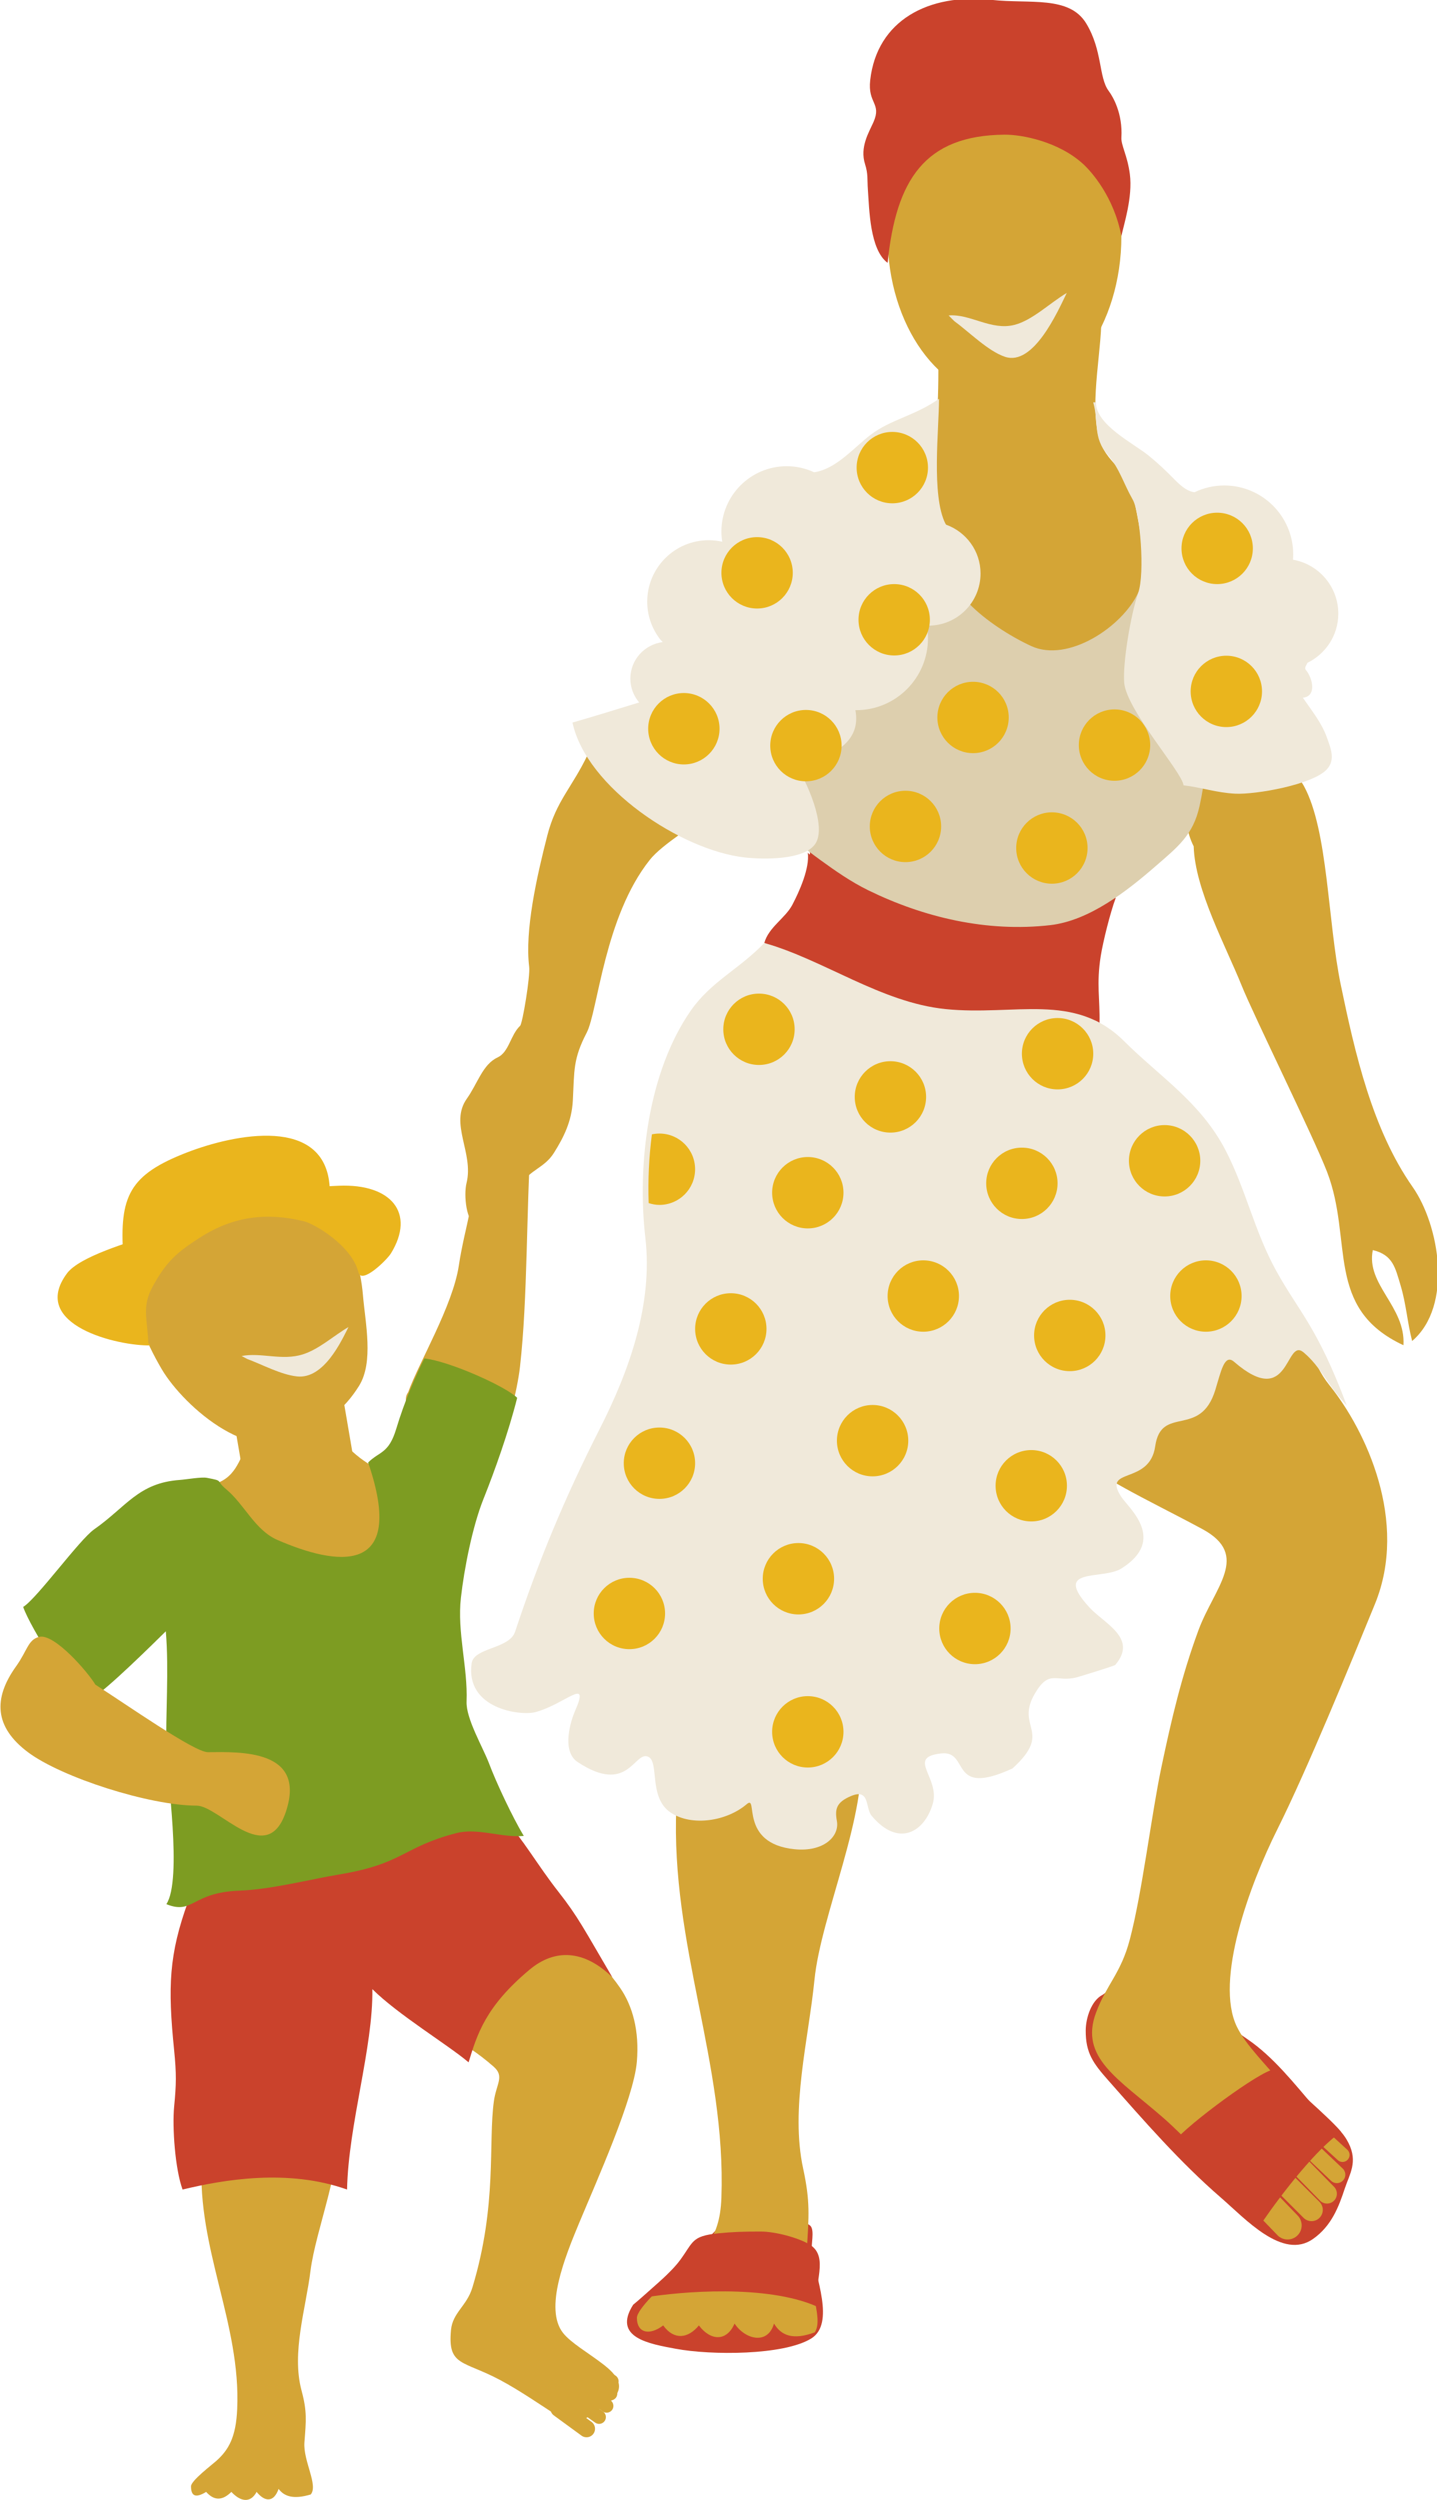
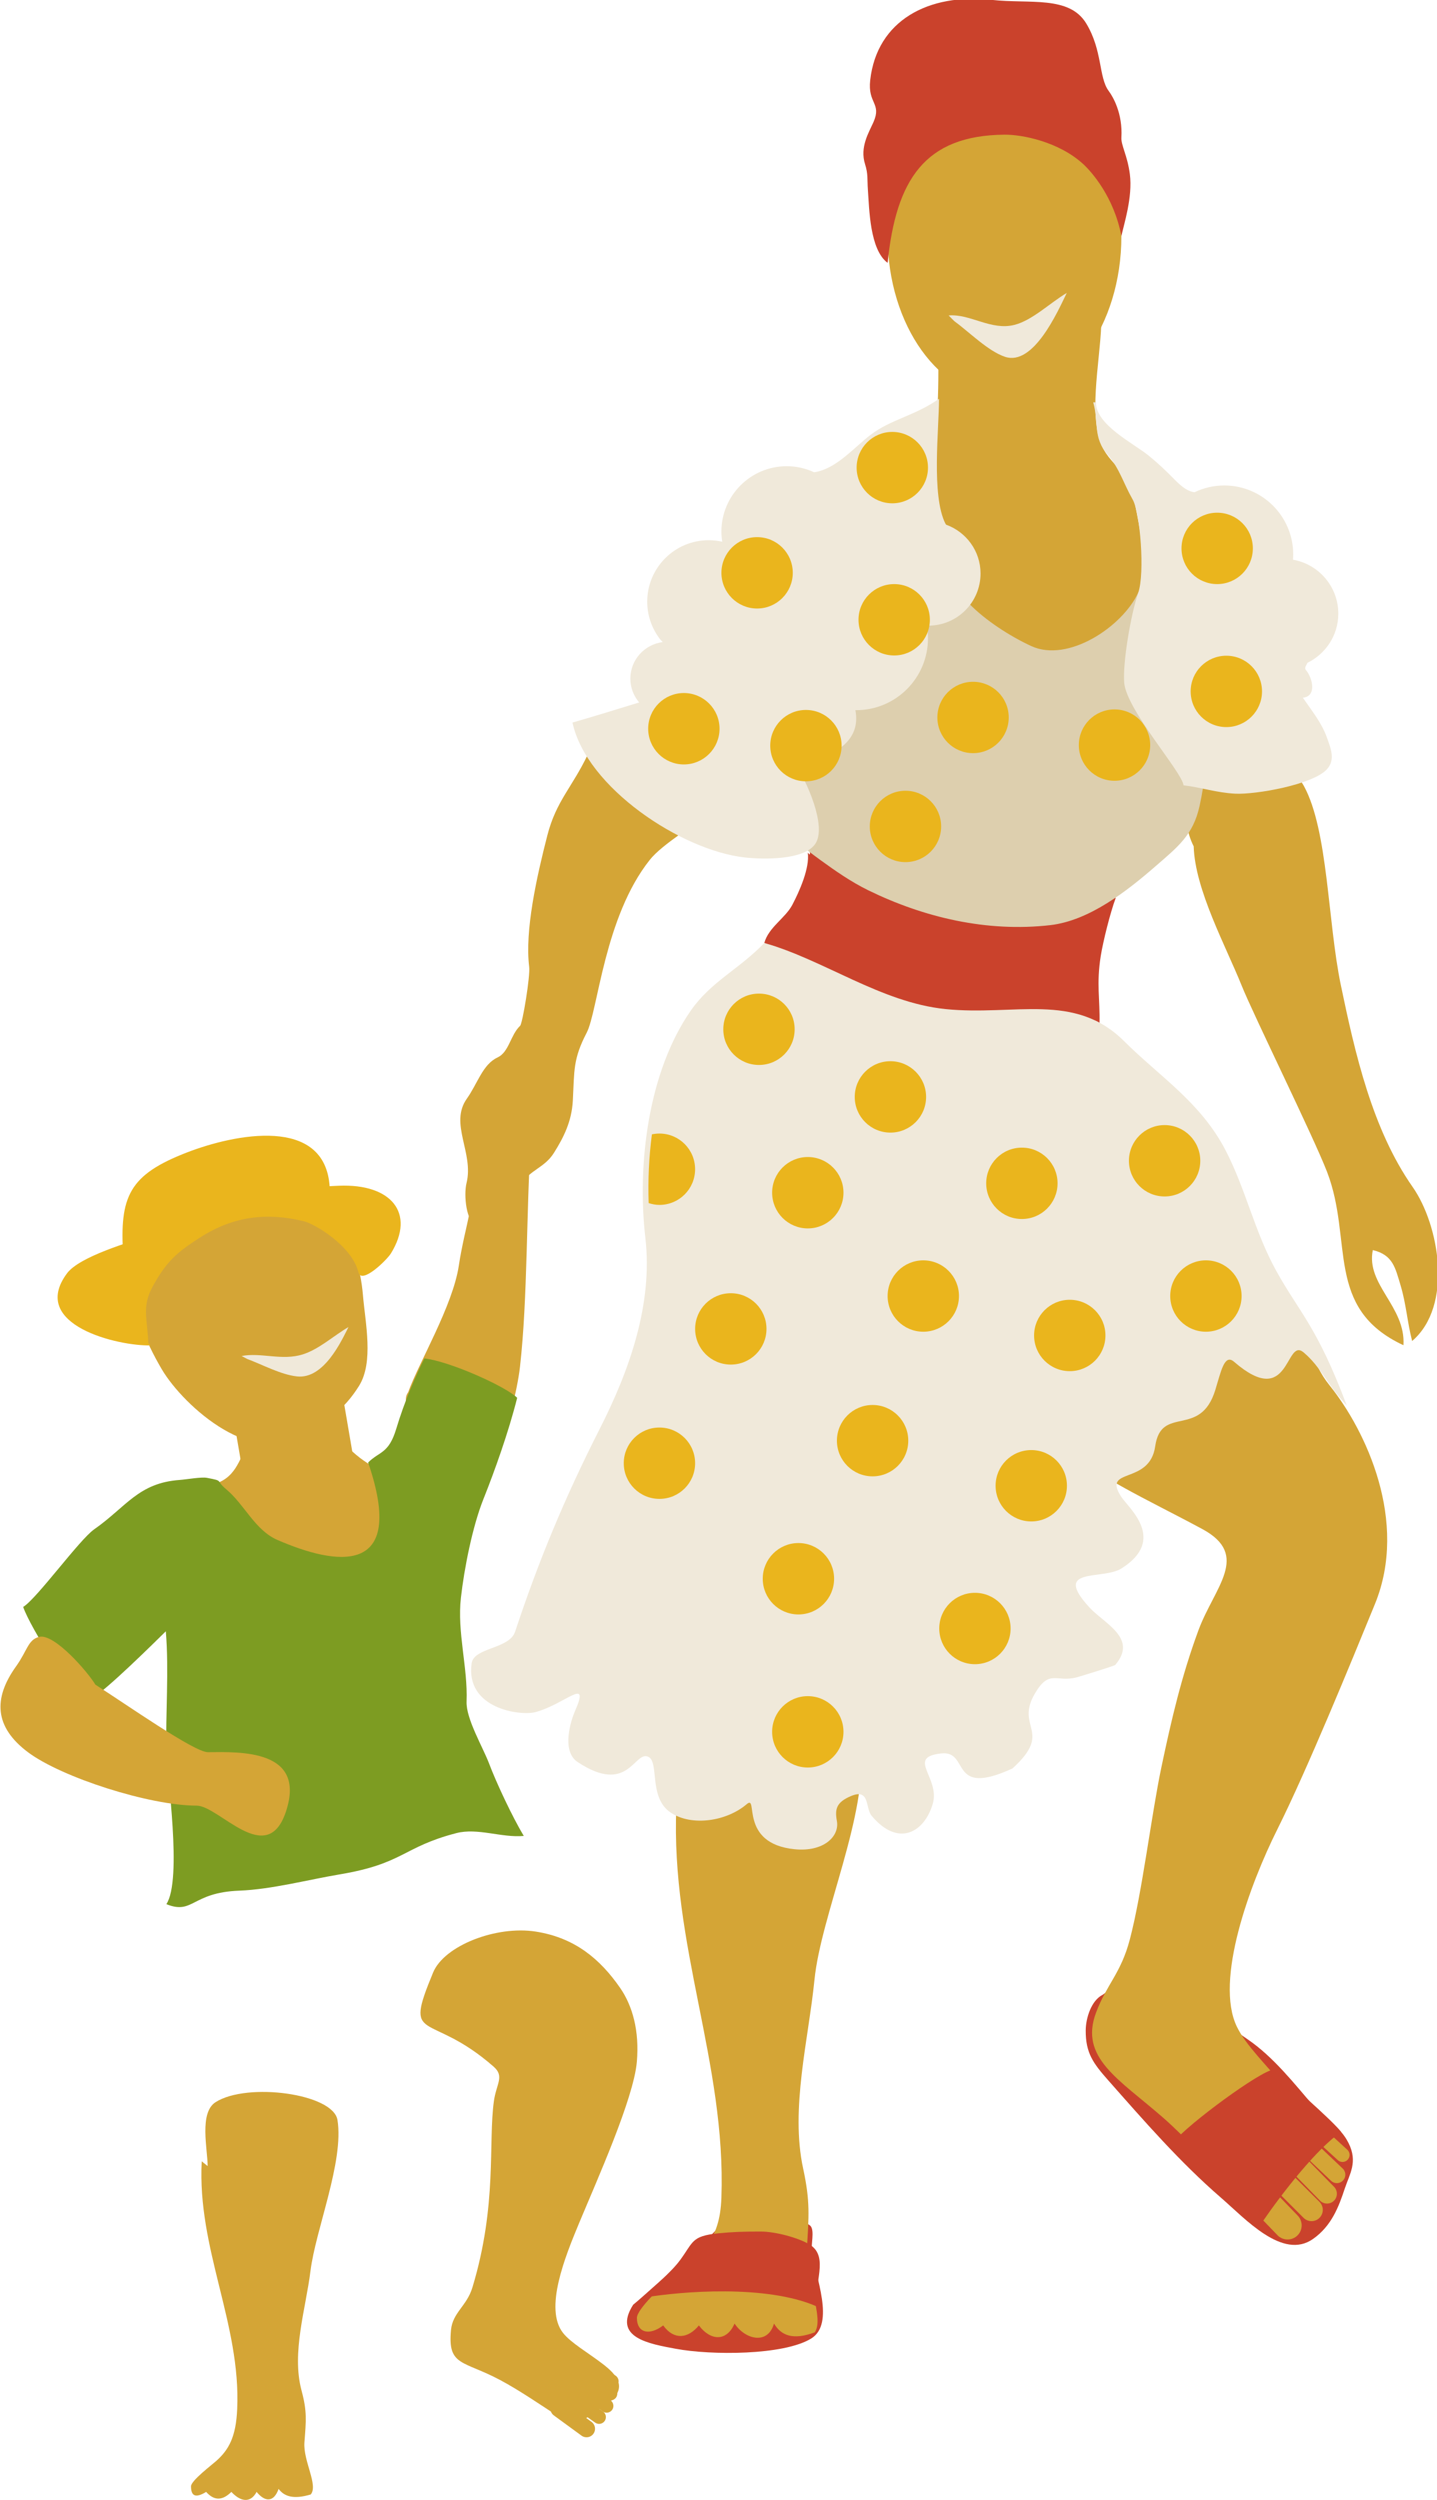
<svg xmlns="http://www.w3.org/2000/svg" id="svg2278" version="1.1" viewBox="0 0 122.735 213.465" height="213.465mm" width="122.735mm">
  <defs id="defs2272" />
  <g transform="translate(-40.308,-56.566)" id="layer1">
    <g transform="matrix(0.803,0,0,-0.803,-57.315,293.849)" id="g2123">
      <g id="g696" transform="translate(188.917,50.428)">
        <path d="m 0,0 c -2.235,-3.513 1.739,-4.16 4.55,-4.685 3.747,-0.697 11.429,-0.709 14.376,1.086 2.598,1.583 0.443,6.604 0.078,9.32 -0.089,0.674 0.291,2.109 -0.114,2.626 -0.585,0.75 -3.453,0.432 -4.231,0.44 C 12.898,8.808 10.815,9.227 9.284,8.294 8.539,7.841 7.743,6.646 6.976,6.034 4.589,4.138 0.998,0.796 0,0" style="fill:#ca422c;fill-opacity:1;fill-rule:nonzero;stroke:none" id="path698" />
      </g>
      <g id="g700" transform="translate(238.853,83.385)">
        <path d="m 0,0 c -1.197,-0.6 -1.792,-2.459 -1.798,-3.797 -0.012,-2.39 0.789,-3.48 2.391,-5.293 3.84,-4.348 7.649,-8.726 11.991,-12.482 2.61,-2.26 6.561,-6.65 9.786,-4.396 1.998,1.399 2.756,3.464 3.396,5.395 0.503,1.51 1.398,2.796 0.399,4.794 -0.934,1.867 -2.26,2.241 -3.596,3.795 -2.184,2.545 -4.403,5.381 -7.145,7.25 C 11.533,-2.085 4.676,3.501 0,0" style="fill:#ca422c;fill-opacity:1;fill-rule:nonzero;stroke:none" id="path702" />
      </g>
      <g id="g704" transform="translate(207.494,204.825)">
        <path d="m 0,0 c 0.215,-1.642 -0.898,-4.12 -1.648,-5.545 -0.744,-1.414 -2.519,-2.379 -2.98,-4.053 4.729,-2.608 17.832,-8.664 20.606,-9.176 2.022,-0.373 13.349,2.176 15.049,0.66 0.063,2.479 -0.343,4.169 0.132,7.129 0.248,1.545 0.99,4.543 1.598,6.192 C 25.376,-4.118 15.47,-6.819 8.219,-4.018 5.568,-2.995 3.035,-0.149 0.385,0.226 0.034,0.136 0.335,0.01 0.2,-0.199" style="fill:#ca422c;fill-opacity:1;fill-rule:nonzero;stroke:none" id="path706" />
      </g>
      <g id="g708" transform="translate(193.512,103.357)">
        <path d="m 0,0 c -0.627,-14.711 5.302,-27.187 4.793,-41.545 -0.166,-4.667 -2.096,-5.961 -5.59,-8.791 -0.702,-0.566 -3.398,-3.054 -3.398,-3.992 0,-1.598 1.326,-1.918 2.797,-0.8 1.148,-1.596 2.657,-1.393 3.795,0 1.251,-1.663 2.967,-1.726 3.796,0.2 1.102,-1.685 3.531,-2.323 4.194,0 0.757,-1.267 1.997,-1.8 4.333,-0.937 1.06,1.537 -1.039,5.659 -0.847,8.749 0.226,3.624 0.377,5.146 -0.389,8.688 -1.374,6.358 0.573,13.699 1.208,20.053 0.686,6.892 5.776,17.814 4.884,24.768 C 19.005,10.84 6.161,13.292 1.882,9.927 -0.382,8.145 0.799,2.023 0.799,-0.799" style="fill:#d4a536;fill-opacity:1;fill-rule:nonzero;stroke:none" id="path710" />
      </g>
      <g id="g712" transform="translate(221.375,260.055)">
        <path d="m 0,0 c 0,-4.413 0.15,-8.988 -0.749,-13.634 -0.579,-2.993 -0.113,-4.318 1.109,-7.256 1.093,-2.63 1.583,-6.207 3.235,-8.771 2.114,-3.28 0.6,-16.48 13.184,-17.078 7.804,-0.371 4.92,18.434 5.093,20.674 0.191,2.481 -0.666,6.551 -1.183,9.003 -0.553,2.629 -2.933,3.298 -3.618,5.986 -1.023,4.017 0.43,9.439 0.275,13.66 C 11.888,2.081 6.332,1.034 0.899,0.6" style="fill:#d4a536;fill-opacity:1;fill-rule:nonzero;stroke:none" id="path714" />
      </g>
      <g id="g716" transform="translate(240.85,270.391)">
        <path d="m 0,0 c 0,-9.516 -5.567,-17.228 -12.435,-17.228 -6.866,0 -12.432,7.712 -12.432,17.228 0,9.516 5.566,17.228 12.432,17.228 C -5.567,17.228 0,9.516 0,0" style="fill:#d4a536;fill-opacity:1;fill-rule:nonzero;stroke:none" id="path718" />
      </g>
      <g id="g720" transform="translate(215.983,267.545)">
        <path d="m 0,0 c 0.898,8.84 3.951,13.552 12.432,13.631 1.877,0.018 5.794,-0.748 8.391,-3.144 0.85,-0.787 3.244,-3.446 4.044,-7.641 0.242,1.199 1.219,4.116 0.898,6.592 -0.259,1.994 -0.948,3.063 -0.898,3.896 0.149,2.547 -0.899,4.343 -1.348,4.94 -1.086,1.449 -0.64,4.301 -2.397,7.191 -1.81,2.976 -6.022,2.055 -10.037,2.498 -6.723,0.742 -12.225,-2.181 -12.937,-8.54 -0.282,-2.495 1.236,-2.432 0.353,-4.444 -0.487,-1.108 -1.48,-2.659 -0.899,-4.492 0.337,-1.066 0.22,-1.579 0.299,-2.696 C -1.947,5.693 -1.898,1.398 0,0" style="fill:#ca422c;fill-opacity:1;fill-rule:nonzero;stroke:none" id="path722" />
      </g>
      <g id="g724" transform="translate(222.473,261.952)">
        <path d="m 0,0 c 2.292,0.2 4.503,-1.633 6.992,-1.004 1.917,0.485 3.783,2.337 5.575,3.401 -0.983,-2.02 -3.548,-7.812 -6.575,-6.792 -1.811,0.611 -3.804,2.638 -5.393,3.796" style="fill:#f0e9da;fill-opacity:1;fill-rule:nonzero;stroke:none" id="path726" />
      </g>
      <g id="g728" transform="translate(192.612,212.141)">
        <path d="m 0,0 c 0,-3.063 2.481,-5.542 5.543,-5.542 3.061,0 5.543,2.479 5.543,5.542 0,3.063 -2.482,5.544 -5.543,5.544 C 2.481,5.544 0,3.063 0,0" style="fill:#f0e9da;fill-opacity:1;fill-rule:nonzero;stroke:none" id="path730" />
      </g>
      <g id="g732" transform="translate(187.494,217.732)">
        <path d="m 0,0 c -0.755,-3.05 -2.019,0.446 -3.372,-2.408 -1.692,-3.564 -3.387,-4.974 -4.335,-8.67 -1.129,-4.398 -2.408,-10.115 -1.927,-13.969 0.123,-0.979 -0.708,-6.018 -0.963,-6.262 -1.042,-0.989 -1.169,-2.794 -2.408,-3.372 -1.581,-0.736 -2.114,-2.764 -3.257,-4.373 -1.896,-2.666 0.761,-5.759 -0.036,-8.974 -0.326,-1.311 -0.009,-4.238 1.029,-4.389 1.336,-0.192 1.046,1.748 1.361,3.135 0.287,1.253 -0.04,3.39 0.644,4.446 0.768,1.187 -0.095,2.063 0.11,2.86 0.082,0.313 1.931,0.782 2.651,0.879 -0.472,-3.549 -3.265,-9.317 -4.766,-11.32 -1.426,-1.905 0.293,4.158 1.783,1.862 1.101,-0.764 2.011,0.91 2.97,2.396 1.002,1.547 2.516,1.75 3.508,3.326 1.048,1.665 1.898,3.36 2.015,5.561 0.17,3.209 0.006,4.401 1.475,7.226 1.198,2.311 1.868,12.321 6.729,18.399 1.285,1.605 4.496,3.532 8.028,6.101 -2.092,1.429 -7.626,2.226 -10.117,2.721" style="fill:#d4a536;fill-opacity:1;fill-rule:nonzero;stroke:none" id="path734" />
      </g>
      <g id="g736" transform="translate(259.283,156.023)">
        <path d="m 0,0 c 1.708,-2.904 1.566,-5.163 3.73,-7.862 3.844,-4.794 8.396,-14.443 4.802,-23.232 -2.56,-6.256 -7.192,-17.575 -10.387,-23.969 -2.896,-5.796 -6.691,-16.027 -4.294,-20.969 0.976,-2.016 3.146,-4.046 4.943,-6.293 1.67,-2.086 1.569,-2.071 3.596,-3.897 1.499,-1.346 0.133,-1.342 -3.671,-5.016 -2.171,-2.098 -2.887,-4.578 -5.181,-2.16 -2.442,2.572 -5.078,5.551 -7.545,7.704 -4.712,4.112 -8.921,6.363 -7.123,11.159 1.146,3.056 2.641,4.16 3.595,7.788 1.309,4.971 2.3,13.278 3.347,18.264 1.073,5.108 2.154,9.736 3.945,14.593 1.697,4.607 5.592,7.99 0.398,10.786 -12.149,6.542 -21.891,9.514 -18.089,24.444 1.397,5.487 8.821,9.811 13.735,11.556 C -5.204,16.088 -3.424,5.831 0,0" style="fill:#d4a536;fill-opacity:1;fill-rule:nonzero;stroke:none" id="path738" />
      </g>
      <g id="g740" transform="translate(248.539,205.505)">
        <path d="m 0,0 c 0.132,-4.597 3.407,-10.594 5.111,-14.83 1.267,-3.146 7.681,-16.158 9.081,-19.806 2.8,-7.292 -0.299,-14.496 8.119,-18.414 0.249,4.121 -4.01,6.436 -3.259,10.117 2.143,-0.511 2.389,-1.882 2.958,-3.771 0.592,-1.968 0.708,-3.9 1.224,-5.899 4.378,3.74 2.902,12.32 0.048,16.39 -4.288,6.12 -6.126,14.218 -7.631,21.454 C 14.241,-7.984 14.307,1.66 11.733,6.395 10.295,9.043 4.985,11.666 1.779,10.521 -1.715,9.27 -1.427,2.731 0,0" style="fill:#d4a536;fill-opacity:1;fill-rule:nonzero;stroke:none" id="path742" />
      </g>
      <g id="g744" transform="translate(222.573,233.69)">
        <path d="m 0,0 c 1.585,-2.265 0.026,-0.263 2.097,-2.397 1.688,-1.739 4.311,-3.443 6.593,-4.495 3.894,-1.797 9.688,2.031 11.384,5.694 1.132,2.446 3.585,-2.106 5.551,-3.723 2.94,-2.421 2.619,-7.716 2.156,-10.907 -0.372,-2.578 -0.609,-5.444 -1.191,-8.073 -0.682,-3.092 -2.311,-4.339 -4.644,-6.369 -3.107,-2.705 -7.086,-5.809 -11.211,-6.293 -6.76,-0.786 -13.505,0.829 -19.368,3.696 -1.859,0.91 -3.501,2.062 -5.081,3.205 -6.19,4.481 -14.672,12.399 -12.927,20.93 0.846,4.132 4.16,7.315 7.656,9.383 3.375,1.999 7.363,2.662 10.953,4.17 1.341,0.564 3.695,2.347 5.289,2.083 C 0.406,6.385 0.068,2.256 0,-0.601" style="fill:#ddcfae;fill-opacity:1;fill-rule:nonzero;stroke:none" id="path746" />
      </g>
      <g id="g748" transform="translate(260.475,224.249)">
        <path d="m 0,0 c -0.21,0.247 0.093,0.563 0.162,0.767 1.937,0.949 3.283,2.922 3.283,5.227 0,2.878 -2.083,5.257 -4.821,5.739 0.012,0.184 0.026,0.368 0.026,0.553 0,4.056 -3.285,7.34 -7.338,7.34 -1.136,0 -2.207,-0.265 -3.166,-0.724 -0.644,0.089 -1.254,0.473 -2.13,1.368 -0.897,0.917 -1.76,1.733 -2.756,2.542 -1.6,1.293 -5.637,3.282 -5.581,5.652 h -0.3 c 0.62,-2.214 -0.068,-3.7 1.529,-5.558 1.286,-1.499 1.696,-3.081 2.666,-4.776 0.81,-1.421 1.301,-7.827 0.599,-9.888 -0.834,-2.448 -1.666,-7.525 -1.5,-9.589 0.237,-2.902 6.186,-9.531 6.312,-10.912 1.855,-0.208 3.511,-0.793 5.505,-0.889 2.174,-0.107 8.214,0.955 9.728,2.576 0.954,1.022 0.425,2.247 0,3.438 C 1.69,-5.669 0.723,-4.442 -0.325,-2.945 1.171,-2.797 0.723,-0.854 0,0" style="fill:#f0e9da;fill-opacity:1;fill-rule:nonzero;stroke:none" id="path750" />
      </g>
      <g id="g752" transform="translate(222.199,239.708)">
        <path d="m 0,0 c -0.025,0.041 -0.054,0.078 -0.075,0.123 -1.499,2.995 -0.675,10.023 -0.675,13.258 -2.545,-1.797 -5.095,-2.172 -7.265,-3.82 -1.68,-1.28 -3.394,-3.329 -5.543,-3.897 -0.159,-0.041 -0.317,-0.072 -0.476,-0.093 -0.887,0.409 -1.869,0.644 -2.909,0.644 -3.84,0 -6.952,-3.114 -6.952,-6.955 0,-0.366 0.035,-0.725 0.091,-1.075 -0.464,0.101 -0.943,0.163 -1.439,0.163 -3.613,0 -6.541,-2.926 -6.541,-6.54 0,-1.425 0.461,-2.74 1.232,-3.811 0.035,-0.05 0.072,-0.099 0.11,-0.149 0.093,-0.119 0.206,-0.219 0.305,-0.334 -1.939,-0.249 -3.443,-1.886 -3.443,-3.893 0,-0.967 0.361,-1.84 0.937,-2.526 -2.329,-0.715 -4.86,-1.502 -7.091,-2.138 1.48,-6.912 11.582,-13.595 18.317,-14.344 1.901,-0.213 6.269,-0.317 7.49,1.42 1.337,1.904 -1.036,6.916 -2.063,8.429 4.358,0.836 6.955,2.639 6.347,5.815 0.026,0 0.055,-0.003 0.081,-0.003 4.221,0 7.64,3.42 7.64,7.64 0,0.467 -0.048,0.923 -0.129,1.365 0.061,-10e-4 0.117,-0.016 0.178,-0.016 3.062,0 5.542,2.48 5.542,5.543 C 3.669,-2.795 2.135,-0.77 0,0" style="fill:#f0e9da;fill-opacity:1;fill-rule:nonzero;stroke:none" id="path754" />
      </g>
      <g id="g756" transform="translate(260.774,69.648)">
        <path d="M 0,0 3.596,-3.288" style="fill:none;stroke:#d4a536;stroke-width:1.498;stroke-linecap:round;stroke-linejoin:miter;stroke-miterlimit:4;stroke-dasharray:none;stroke-opacity:1" id="path758" />
      </g>
      <g id="g760" transform="translate(258.526,58.865)">
        <path d="M 0,0 -4.194,4.346" style="fill:none;stroke:#d4a536;stroke-width:2.996;stroke-linecap:round;stroke-linejoin:miter;stroke-miterlimit:4;stroke-dasharray:none;stroke-opacity:1" id="path762" />
      </g>
      <g id="g764" transform="translate(261.072,60.516)">
        <path d="M 0,0 -5.092,5.093" style="fill:none;stroke:#d4a536;stroke-width:2.397;stroke-linecap:round;stroke-linejoin:miter;stroke-miterlimit:4;stroke-dasharray:none;stroke-opacity:1" id="path766" />
      </g>
      <g id="g768" transform="translate(262.721,62.235)">
        <path d="M 0,0 -4.043,4.122" style="fill:none;stroke:#d4a536;stroke-width:2.097;stroke-linecap:round;stroke-linejoin:miter;stroke-miterlimit:4;stroke-dasharray:none;stroke-opacity:1" id="path770" />
      </g>
      <g id="g772" transform="translate(263.769,64.259)">
        <path d="M 0,0 -2.995,2.847" style="fill:none;stroke:#d4a536;stroke-width:1.798;stroke-linecap:round;stroke-linejoin:miter;stroke-miterlimit:4;stroke-dasharray:none;stroke-opacity:1" id="path774" />
      </g>
      <g id="g776" transform="translate(246.841,68.204)">
        <path d="M 0,0 C 2.125,2.221 9.8,7.783 10.388,7.19 11.495,6.075 16.373,1.919 17.379,0.599 14.781,-1.198 11.186,-5.793 8.99,-8.989 6.592,-6.793 1.798,-2.198 0,0" style="fill:#ca422c;fill-opacity:1;fill-rule:nonzero;stroke:none" id="path778" />
      </g>
      <g id="g780" transform="translate(190.317,51.224)">
        <path d="M 0,0 C 3.593,0.601 12.781,1.4 18.175,-0.996 17.719,1.354 19.516,4.29 17.379,5.601 16.173,6.34 13.699,6.983 12.219,6.987 10.384,6.992 9.104,6.951 7.589,6.792 4.78,6.496 5.015,5.875 3.587,3.943 2.534,2.518 0.958,1.433 0,0" style="fill:#ca422c;fill-opacity:1;fill-rule:nonzero;stroke:none" id="path782" />
      </g>
      <g id="g784" transform="translate(202.866,195.227)">
        <path d="m 0,0 c -2.635,-2.758 -5.643,-4.087 -7.79,-7.152 -4.56,-6.518 -5.759,-16.408 -4.86,-24.196 0.812,-7.035 -1.678,-14.076 -4.863,-20.336 -3.762,-7.4 -6.532,-14.123 -8.993,-21.552 -0.614,-1.853 -4.379,-1.659 -4.62,-3.352 -0.694,-4.854 5.207,-5.622 6.791,-5.194 3.201,0.868 5.855,3.87 4.196,0.099 -0.375,-0.848 -1.519,-4.212 0.287,-5.409 5.404,-3.578 6.024,1.234 7.507,0.562 1.209,-0.549 -0.005,-4.339 2.391,-5.938 2.277,-1.516 5.992,-0.899 8.089,0.899 1.283,1.098 -0.898,-4.193 5.095,-4.794 3.111,-0.31 4.785,1.39 4.493,2.996 -0.233,1.279 -0.056,1.996 1.484,2.652 2.048,0.873 1.522,-1.271 2.21,-2.091 2.842,-3.388 5.595,-1.759 6.493,1.237 0.847,2.823 -2.865,4.975 0.899,5.392 3.115,0.348 0.746,-4.74 7.59,-1.598 4.394,3.997 0.223,4.307 2.396,7.988 1.532,2.594 2.25,1.143 4.403,1.692 0.379,0.099 4.043,1.228 4.128,1.325 2.44,2.845 -1.145,4.386 -2.719,6.093 -4.064,4.406 1.369,2.889 3.392,4.173 4.842,3.066 0.761,6.415 -0.015,7.592 -2.141,3.242 2.996,1.198 3.595,5.391 0.635,4.449 4.795,0.801 6.393,5.993 0.611,1.985 0.967,3.887 1.996,2.996 5.993,-5.192 5.425,2.656 7.391,1.001 1.897,-1.598 2.444,-3.389 4.594,-5.644 -3.146,8.39 -5.07,9.918 -7.505,14.323 -2.325,4.214 -3.204,8.594 -5.38,12.798 -2.641,5.103 -6.994,7.83 -10.793,11.611 -5.283,5.259 -11.631,2.661 -19.013,3.416 C 12.407,-6.327 6.311,-1.776 0,0" style="fill:#f0e9da;fill-opacity:1;fill-rule:nonzero;stroke:none" id="path786" />
      </g>
      <g id="g788" transform="translate(237.251,205.324)">
-         <path d="m 0,0 c 0,-2.094 -1.699,-3.794 -3.796,-3.794 -2.095,0 -3.794,1.7 -3.794,3.794 0,2.097 1.699,3.796 3.794,3.796 C -1.699,3.796 0,2.097 0,0" style="fill:#eab51d;fill-opacity:1;fill-rule:nonzero;stroke:none" id="path790" />
-       </g>
+         </g>
      <g id="g792" transform="translate(243.912,216.269)">
        <path d="m 0,0 c 0,-2.096 -1.701,-3.794 -3.795,-3.794 -2.096,0 -3.795,1.698 -3.795,3.794 0,2.095 1.699,3.794 3.795,3.794 C -1.701,3.794 0,2.095 0,0" style="fill:#eab51d;fill-opacity:1;fill-rule:nonzero;stroke:none" id="path794" />
      </g>
      <g id="g796" transform="translate(228.866,219.208)">
        <path d="m 0,0 c 0,-2.097 -1.698,-3.796 -3.796,-3.796 -2.095,0 -3.794,1.699 -3.794,3.796 0,2.094 1.699,3.792 3.794,3.792 C -1.698,3.792 0,2.094 0,0" style="fill:#eab51d;fill-opacity:1;fill-rule:nonzero;stroke:none" id="path798" />
      </g>
      <g id="g800" transform="translate(221.677,207.62)">
        <path d="m 0,0 c 0,-2.097 -1.699,-3.796 -3.796,-3.796 -2.093,0 -3.794,1.699 -3.794,3.796 0,2.095 1.701,3.794 3.794,3.794 C -1.699,3.794 0,2.095 0,0" style="fill:#eab51d;fill-opacity:1;fill-rule:nonzero;stroke:none" id="path802" />
      </g>
      <g id="g804" transform="translate(211.089,216.212)">
        <path d="m 0,0 c 0,-2.096 -1.699,-3.795 -3.796,-3.795 -2.095,0 -3.793,1.699 -3.793,3.795 0,2.094 1.698,3.794 3.793,3.794 C -1.699,3.794 0,2.094 0,0" style="fill:#eab51d;fill-opacity:1;fill-rule:nonzero;stroke:none" id="path806" />
      </g>
      <g id="g808" transform="translate(220.477,229.595)">
        <path d="m 0,0 c 0,-2.097 -1.699,-3.797 -3.795,-3.797 -2.095,0 -3.795,1.7 -3.795,3.797 0,2.094 1.7,3.793 3.795,3.793 C -1.699,3.793 0,2.094 0,0" style="fill:#eab51d;fill-opacity:1;fill-rule:nonzero;stroke:none" id="path810" />
      </g>
      <g id="g812" transform="translate(220.277,245.772)">
        <path d="m 0,0 c 0,-2.095 -1.699,-3.794 -3.795,-3.794 -2.095,0 -3.794,1.699 -3.794,3.794 0,2.097 1.699,3.796 3.794,3.796 C -1.699,3.796 0,2.097 0,0" style="fill:#eab51d;fill-opacity:1;fill-rule:nonzero;stroke:none" id="path814" />
      </g>
      <g id="g816" transform="translate(205.896,234.587)">
        <path d="m 0,0 c 0,-2.095 -1.699,-3.796 -3.796,-3.796 -2.094,0 -3.794,1.701 -3.794,3.796 0,2.097 1.7,3.795 3.794,3.795 C -1.699,3.795 0,2.097 0,0" style="fill:#eab51d;fill-opacity:1;fill-rule:nonzero;stroke:none" id="path818" />
      </g>
      <g id="g820" transform="translate(198.106,218.008)">
        <path d="m 0,0 c 0,-2.095 -1.7,-3.796 -3.795,-3.796 -2.097,0 -3.794,1.701 -3.794,3.796 0,2.097 1.697,3.796 3.794,3.796 C -1.7,3.796 0,2.097 0,0" style="fill:#eab51d;fill-opacity:1;fill-rule:nonzero;stroke:none" id="path822" />
      </g>
      <g id="g824" transform="translate(254.832,237.185)">
        <path d="m 0,0 c 0,-2.097 -1.7,-3.797 -3.796,-3.797 -2.096,0 -3.793,1.7 -3.793,3.797 0,2.095 1.697,3.794 3.793,3.794 C -1.7,3.794 0,2.095 0,0" style="fill:#eab51d;fill-opacity:1;fill-rule:nonzero;stroke:none" id="path826" />
      </g>
      <g id="g828" transform="translate(255.806,221.978)">
        <path d="m 0,0 c 0,-2.095 -1.699,-3.795 -3.795,-3.795 -2.095,0 -3.795,1.7 -3.795,3.795 0,2.095 1.7,3.794 3.795,3.794 C -1.699,3.794 0,2.095 0,0" style="fill:#eab51d;fill-opacity:1;fill-rule:nonzero;stroke:none" id="path830" />
      </g>
      <g id="g832" transform="translate(211.289,168.674)">
        <path d="m 0,0 c 0,-2.097 -1.699,-3.797 -3.795,-3.797 -2.095,0 -3.794,1.7 -3.794,3.797 0,2.095 1.699,3.793 3.794,3.793 C -1.699,3.793 0,2.095 0,0" style="fill:#eab51d;fill-opacity:1;fill-rule:nonzero;stroke:none" id="path834" />
      </g>
      <g id="g836" transform="translate(206.096,186.048)">
        <path d="m 0,0 c 0,-2.094 -1.698,-3.792 -3.796,-3.792 -2.094,0 -3.794,1.698 -3.794,3.792 0,2.098 1.7,3.796 3.794,3.796 C -1.698,3.796 0,2.098 0,0" style="fill:#eab51d;fill-opacity:1;fill-rule:nonzero;stroke:none" id="path838" />
      </g>
      <g id="g840" transform="translate(220.077,178.858)">
        <path d="m 0,0 c 0,-2.097 -1.7,-3.794 -3.795,-3.794 -2.096,0 -3.795,1.697 -3.795,3.794 0,2.093 1.699,3.797 3.795,3.797 C -1.7,3.797 0,2.093 0,0" style="fill:#eab51d;fill-opacity:1;fill-rule:nonzero;stroke:none" id="path842" />
      </g>
      <g id="g844" transform="translate(237.856,183.455)">
-         <path d="m 0,0 c 0,-2.098 -1.7,-3.797 -3.796,-3.797 -2.095,0 -3.794,1.699 -3.794,3.797 0,2.095 1.699,3.793 3.794,3.793 C -1.7,3.793 0,2.095 0,0" style="fill:#eab51d;fill-opacity:1;fill-rule:nonzero;stroke:none" id="path846" />
-       </g>
+         </g>
      <g id="g848" transform="translate(249.24,172.068)">
        <path d="m 0,0 c 0,-2.096 -1.7,-3.794 -3.795,-3.794 -2.095,0 -3.794,1.698 -3.794,3.794 0,2.095 1.699,3.795 3.794,3.795 C -1.7,3.795 0,2.095 0,0" style="fill:#eab51d;fill-opacity:1;fill-rule:nonzero;stroke:none" id="path850" />
      </g>
      <g id="g852" transform="translate(234.059,169.672)">
        <path d="m 0,0 c 0,-2.096 -1.699,-3.796 -3.794,-3.796 -2.097,0 -3.795,1.7 -3.795,3.796 0,2.097 1.698,3.794 3.795,3.794 C -1.699,3.794 0,2.097 0,0" style="fill:#eab51d;fill-opacity:1;fill-rule:nonzero;stroke:none" id="path854" />
      </g>
      <g id="g856" transform="translate(223.573,157.688)">
        <path d="m 0,0 c 0,-2.096 -1.7,-3.796 -3.796,-3.796 -2.095,0 -3.794,1.7 -3.794,3.796 0,2.094 1.699,3.793 3.794,3.793 C -1.7,3.793 0,2.094 0,0" style="fill:#eab51d;fill-opacity:1;fill-rule:nonzero;stroke:none" id="path858" />
      </g>
      <g id="g860" transform="translate(203.099,154.192)">
        <path d="m 0,0 c 0,-2.097 -1.699,-3.795 -3.795,-3.795 -2.095,0 -3.794,1.698 -3.794,3.795 0,2.096 1.699,3.793 3.794,3.793 C -1.699,3.793 0,2.096 0,0" style="fill:#eab51d;fill-opacity:1;fill-rule:nonzero;stroke:none" id="path862" />
      </g>
      <g id="g864" transform="translate(239.153,153.493)">
        <path d="m 0,0 c 0,-2.096 -1.699,-3.795 -3.795,-3.795 -2.095,0 -3.795,1.699 -3.795,3.795 0,2.096 1.7,3.795 3.795,3.795 C -1.699,3.795 0,2.096 0,0" style="fill:#eab51d;fill-opacity:1;fill-rule:nonzero;stroke:none" id="path866" />
      </g>
      <g id="g868" transform="translate(253.634,157.688)">
        <path d="m 0,0 c 0,-2.096 -1.7,-3.796 -3.796,-3.796 -2.095,0 -3.794,1.7 -3.794,3.796 0,2.094 1.699,3.793 3.794,3.793 C -1.7,3.793 0,2.094 0,0" style="fill:#eab51d;fill-opacity:1;fill-rule:nonzero;stroke:none" id="path870" />
      </g>
      <g id="g872" transform="translate(195.509,139.91)">
        <path d="m 0,0 c 0,-2.096 -1.699,-3.794 -3.795,-3.794 -2.096,0 -3.795,1.698 -3.795,3.794 0,2.096 1.699,3.794 3.795,3.794 C -1.699,3.794 0,2.096 0,0" style="fill:#eab51d;fill-opacity:1;fill-rule:nonzero;stroke:none" id="path874" />
      </g>
      <g id="g876" transform="translate(218.18,142.306)">
        <path d="m 0,0 c 0,-2.096 -1.7,-3.793 -3.795,-3.793 -2.095,0 -3.794,1.697 -3.794,3.793 0,2.095 1.699,3.796 3.794,3.796 C -1.7,3.796 0,2.095 0,0" style="fill:#eab51d;fill-opacity:1;fill-rule:nonzero;stroke:none" id="path878" />
      </g>
      <g id="g880" transform="translate(235.057,137.514)">
        <path d="m 0,0 c 0,-2.095 -1.698,-3.796 -3.794,-3.796 -2.096,0 -3.795,1.701 -3.795,3.796 0,2.097 1.699,3.794 3.795,3.794 C -1.698,3.794 0,2.097 0,0" style="fill:#eab51d;fill-opacity:1;fill-rule:nonzero;stroke:none" id="path882" />
      </g>
      <g id="g884" transform="translate(210.291,127.626)">
        <path d="m 0,0 c 0,-2.097 -1.699,-3.797 -3.794,-3.797 -2.096,0 -3.795,1.7 -3.795,3.797 0,2.094 1.699,3.795 3.795,3.795 C -1.699,3.795 0,2.094 0,0" style="fill:#eab51d;fill-opacity:1;fill-rule:nonzero;stroke:none" id="path886" />
      </g>
      <g id="g888" transform="translate(229.065,122.336)">
        <path d="m 0,0 c 0,-2.098 -1.701,-3.797 -3.795,-3.797 -2.095,0 -3.794,1.699 -3.794,3.797 0,2.094 1.699,3.793 3.794,3.793 C -1.701,3.793 0,2.094 0,0" style="fill:#eab51d;fill-opacity:1;fill-rule:nonzero;stroke:none" id="path890" />
      </g>
      <g id="g892" transform="translate(192.313,123.933)">
-         <path d="m 0,0 c 0,-2.098 -1.7,-3.796 -3.795,-3.796 -2.096,0 -3.794,1.698 -3.794,3.796 0,2.095 1.698,3.794 3.794,3.794 C -1.7,3.794 0,2.095 0,0" style="fill:#eab51d;fill-opacity:1;fill-rule:nonzero;stroke:none" id="path894" />
-       </g>
+         </g>
      <g id="g896" transform="translate(211.289,111.347)">
        <path d="m 0,0 c 0,-2.095 -1.699,-3.795 -3.795,-3.795 -2.095,0 -3.794,1.7 -3.794,3.795 0,2.096 1.699,3.795 3.794,3.795 C -1.699,3.795 0,2.096 0,0" style="fill:#eab51d;fill-opacity:1;fill-rule:nonzero;stroke:none" id="path898" />
      </g>
      <g id="g900" transform="translate(195.507,171.17)">
        <path d="m 0,0 c 0,2.096 -1.698,3.794 -3.794,3.794 -0.277,0 -0.543,-0.033 -0.801,-0.087 -0.322,-2.46 -0.426,-4.938 -0.343,-7.309 0.363,-0.113 0.742,-0.192 1.144,-0.192 C -1.698,-3.794 0,-2.096 0,0" style="fill:#eab51d;fill-opacity:1;fill-rule:nonzero;stroke:none" id="path902" />
      </g>
      <g id="g904" transform="translate(164.991,147.464)">
        <path d="m 0,0 c 1.122,3.14 4.742,9.171 5.384,13.457 0.641,4.275 2.023,7.66 1.795,12.113 -0.183,3.554 -0.384,8.527 4.487,8.971 5.186,0.475 6.297,-6.737 1.387,-7.8 C 12.551,19.417 12.722,10.005 11.889,2.691 11.591,0.076 10.543,-3.813 9.77,-5.306 8.286,-8.175 -1.953,-2.677 0,0" style="fill:#d4a536;fill-opacity:1;fill-rule:nonzero;stroke:none" id="path906" />
      </g>
      <g id="g908" transform="translate(160.028,135.379)">
        <path d="m 0,0 -11.687,-1.993 -2.727,15.979 11.685,1.994 z" style="fill:#d4a536;fill-opacity:1;fill-rule:nonzero;stroke:none" id="path910" />
      </g>
      <g id="g912" transform="translate(141.382,135.307)">
        <path d="m 0,0 c 1.536,0.373 1.025,1.937 2.6,2.287 2.692,0.6 2.98,2.677 3.996,4.426 0.964,1.653 4.774,2.466 7.099,2.139 1.962,-0.275 2.273,-1.354 3.641,-2.69 1.949,-1.899 4.219,-2.977 6.498,-2.977 3.29,0 -0.573,-9.435 -2.969,-11.953 -4.026,-4.234 -12.935,-3.659 -16.464,0.877 -1.762,2.263 -2.05,5.123 -3.695,7.392" style="fill:#d4a536;fill-opacity:1;fill-rule:nonzero;stroke:none" id="path914" />
      </g>
      <g id="g916" transform="translate(153.863,143.394)">
        <path d="m 0,0 c -4.945,-4.401 -12.756,2.54 -15.1,6.533 -3.549,6.046 -5.324,13.416 0.022,18.357 9.653,8.927 20.432,0.805 21.39,-10.482 C 6.566,11.406 7.479,7.268 5.894,4.73 4.246,2.091 2.24,0.724 0,0" style="fill:#d4a536;fill-opacity:1;fill-rule:nonzero;stroke:none" id="path918" />
      </g>
      <g id="g920" transform="translate(187.527,84.128)">
        <path d="m 0,0 c 1.327,-1.912 2.07,-4.586 1.784,-7.872 -0.338,-3.894 -4.223,-12.543 -6.151,-17.167 -1.492,-3.586 -3.727,-9.095 -1.696,-11.663 0.828,-1.047 2.666,-2.103 4.19,-3.271 1.415,-1.083 3.16,-2.723 -0.064,-4.632 -1.84,-1.09 -2.446,-2.378 -4.392,-1.122 -2.068,1.337 -4.302,2.884 -6.393,4.003 -3.992,2.137 -5.629,1.455 -5.262,5.34 0.174,1.852 1.678,2.545 2.274,4.509 2.668,8.796 1.674,15.43 2.288,19.821 0.263,1.883 1.16,2.632 -0.036,3.679 -6.926,6.059 -9.649,2.246 -6.427,10.007 1.184,2.852 6.702,5.007 10.912,4.347 C -4.801,5.329 -2.115,3.046 0,0" style="fill:#d4a536;fill-opacity:1;fill-rule:nonzero;stroke:none" id="path922" />
      </g>
      <g id="g924" transform="translate(143.029,65.679)">
        <path d="m 0,0 c -0.493,-9.329 4.175,-17.241 3.773,-26.345 -0.13,-2.959 -0.888,-4.32 -2.23,-5.517 -0.499,-0.446 -2.682,-2.095 -2.682,-2.692 0,-1.013 0.451,-1.308 1.61,-0.597 0.904,-1.013 1.787,-0.884 2.682,0 0.985,-1.055 2.032,-1.221 2.685,0 0.869,-1.068 1.819,-1.155 2.34,0.319 0.597,-0.803 1.573,-1.141 3.414,-0.594 0.833,0.973 -0.82,3.587 -0.668,5.549 0.178,2.299 0.296,3.263 -0.307,5.507 -1.081,4.033 0.452,8.687 0.952,12.717 0.539,4.372 3.575,11.631 2.872,16.04 C 13.992,7.206 4.852,8.43 1.482,6.296 -0.3,5.168 0.629,1.283 0.629,-0.506" style="fill:#d4a536;fill-opacity:1;fill-rule:nonzero;stroke:none" id="path926" />
      </g>
      <g id="g928" transform="translate(140.992,62.678)">
-         <path d="m 0,0 c 4.336,1.047 11.215,2.243 17.495,0 0.142,6.903 2.788,15.129 2.692,21.31 2.713,-2.708 8.143,-5.991 10.235,-7.785 0.897,2.915 1.752,5.907 6.505,9.87 2.692,2.242 5.794,2.093 8.785,-0.824 -2.99,5.084 -3.634,6.421 -5.756,9.12 C 35.64,37.18 33.232,43.553 27.588,40.823 21.478,37.868 19.77,35.688 12.997,35.015 10.538,34.769 8.512,33.941 5.933,34.194 3.842,34.399 2.997,30.963 0.598,30.654 c -2.054,-5.664 -2.179,-9.07 -1.495,-15.85 0.252,-2.51 0.231,-3.628 0,-5.981 C -1.109,6.687 -0.802,2.176 0,0" style="fill:#ca422c;fill-opacity:1;fill-rule:nonzero;stroke:none" id="path930" />
-       </g>
+         </g>
      <g id="g932" transform="translate(184.177,43.867)">
        <path d="M 0,0 2.472,-1.579" style="fill:none;stroke:#d4a536;stroke-width:1.443;stroke-linecap:round;stroke-linejoin:miter;stroke-miterlimit:4;stroke-dasharray:none;stroke-opacity:1" id="path934" />
      </g>
      <g id="g936" transform="translate(183.958,37.241)">
        <path d="M 0,0 -2.936,2.145" style="fill:none;stroke:#d4a536;stroke-width:1.81;stroke-linecap:round;stroke-linejoin:miter;stroke-miterlimit:4;stroke-dasharray:none;stroke-opacity:1" id="path938" />
      </g>
      <g id="g940" transform="translate(185.296,38.482)">
        <path d="M 0,0 -3.545,2.494" style="fill:none;stroke:#d4a536;stroke-width:1.443;stroke-linecap:round;stroke-linejoin:miter;stroke-miterlimit:4;stroke-dasharray:none;stroke-opacity:1" id="path942" />
      </g>
      <g id="g944" transform="translate(186.095,39.672)">
        <path d="M 0,0 -2.823,2.026" style="fill:none;stroke:#d4a536;stroke-width:1.443;stroke-linecap:round;stroke-linejoin:miter;stroke-miterlimit:4;stroke-dasharray:none;stroke-opacity:1" id="path946" />
      </g>
      <g id="g948" transform="translate(186.509,40.98)">
        <path d="M 0,0 -2.07,1.378" style="fill:none;stroke:#d4a536;stroke-width:1.443;stroke-linecap:round;stroke-linejoin:miter;stroke-miterlimit:4;stroke-dasharray:none;stroke-opacity:1" id="path950" />
      </g>
      <g id="g952" transform="translate(139.267,93.022)">
        <path d="m 0,0 c 2.874,-1.15 2.666,1.245 7.758,1.437 3.397,0.125 7.456,1.193 10.632,1.722 6.896,1.151 6.715,2.906 12.449,4.395 2.273,0.59 4.848,-0.517 7.178,-0.299 -1.191,1.983 -2.898,5.601 -3.694,7.708 -0.644,1.711 -2.462,4.756 -2.391,6.58 0.141,3.673 -1.02,7.348 -0.599,11.066 0.346,3.052 1.219,7.531 2.393,10.467 1.196,2.99 2.691,7.178 3.589,10.767 -1.197,1.197 -7.178,3.887 -9.869,4.186 C 26.548,56.235 25.351,53.543 24.454,50.553 23.65,47.872 22.66,48.16 21.463,46.965 25.651,34.702 17.982,36.051 11.817,38.727 9.425,39.765 8.313,42.49 6.394,44.092 5.153,45.126 6.189,44.972 4.31,45.334 3.73,45.447 2.146,45.161 1.437,45.11 -2.98,44.798 -4.247,42.257 -7.681,39.854 c -1.578,-1.107 -6.111,-7.384 -7.548,-8.248 0.718,-2.134 5.76,-10.394 7.184,-9.768 1.383,0.607 7.161,6.372 7.988,7.177 C 0.293,24.754 -0.095,20.379 0,16.091 0.047,13.986 1.725,2.585 0,0" style="fill:#7d9c22;fill-opacity:1;fill-rule:nonzero;stroke:none" id="path954" />
      </g>
      <g id="g956" transform="translate(131.721,116.361)">
        <path d="m 0,0 c 3.289,-2.096 10.533,-7.193 11.962,-7.178 3.468,0.036 10.468,0.297 8.315,-6.281 -2.01,-6.141 -7.118,0.597 -9.511,0.597 -4.989,0 -14.355,2.992 -17.944,5.684 -3.562,2.672 -3.713,5.699 -1.271,9.112 1.216,1.695 1.271,2.85 2.467,3.149 C -4.389,5.48 -0.844,1.398 0,0" style="fill:#d4a536;fill-opacity:1;fill-rule:nonzero;stroke:none" id="path958" />
      </g>
      <g id="g960" transform="translate(147.273,151.309)">
        <path d="M 0,0 C 2.093,0.405 4.286,-0.534 6.523,0.178 8.248,0.729 9.807,2.169 11.367,3.082 10.633,1.636 8.766,-2.481 5.893,-2.172 4.173,-1.987 2.166,-0.894 0.604,-0.32" style="fill:#f0e9da;fill-opacity:1;fill-rule:nonzero;stroke:none" id="path962" />
      </g>
      <g id="g964" transform="translate(137.592,152.435)">
        <path d="m 0,0 c -3.438,-0.084 -12.973,2.162 -8.896,7.659 1.333,1.795 6.628,3.318 8.86,4.056 3.003,0.996 6.079,2.163 9.117,3.267 3.418,1.243 7.253,1.85 10.951,1.999 5.54,0.225 8.169,-2.882 5.54,-7.183 C 25.131,9.076 22.436,6.451 22.107,7.767 21.39,10.634 17.415,12.93 16.337,13.194 12.294,14.188 8.755,13.712 5.253,11.471 2.795,9.896 1.675,8.916 0.246,6.309 -0.96,4.105 -0.351,2.927 -0.24,0.237" style="fill:#eab51d;fill-opacity:1;fill-rule:nonzero;stroke:none" id="path966" />
      </g>
      <g id="g968" transform="translate(134.684,161.944)">
        <path d="M 0,0 C -0.421,6.357 0.625,8.634 6.793,11.016 11.836,12.963 21.476,14.944 21.954,7.353 17.978,5.953 14.136,5.868 10.433,4.561 7.286,3.448 4.286,1.26 0.984,0.547" style="fill:#eab51d;fill-opacity:1;fill-rule:nonzero;stroke:none" id="path970" />
      </g>
    </g>
  </g>
</svg>